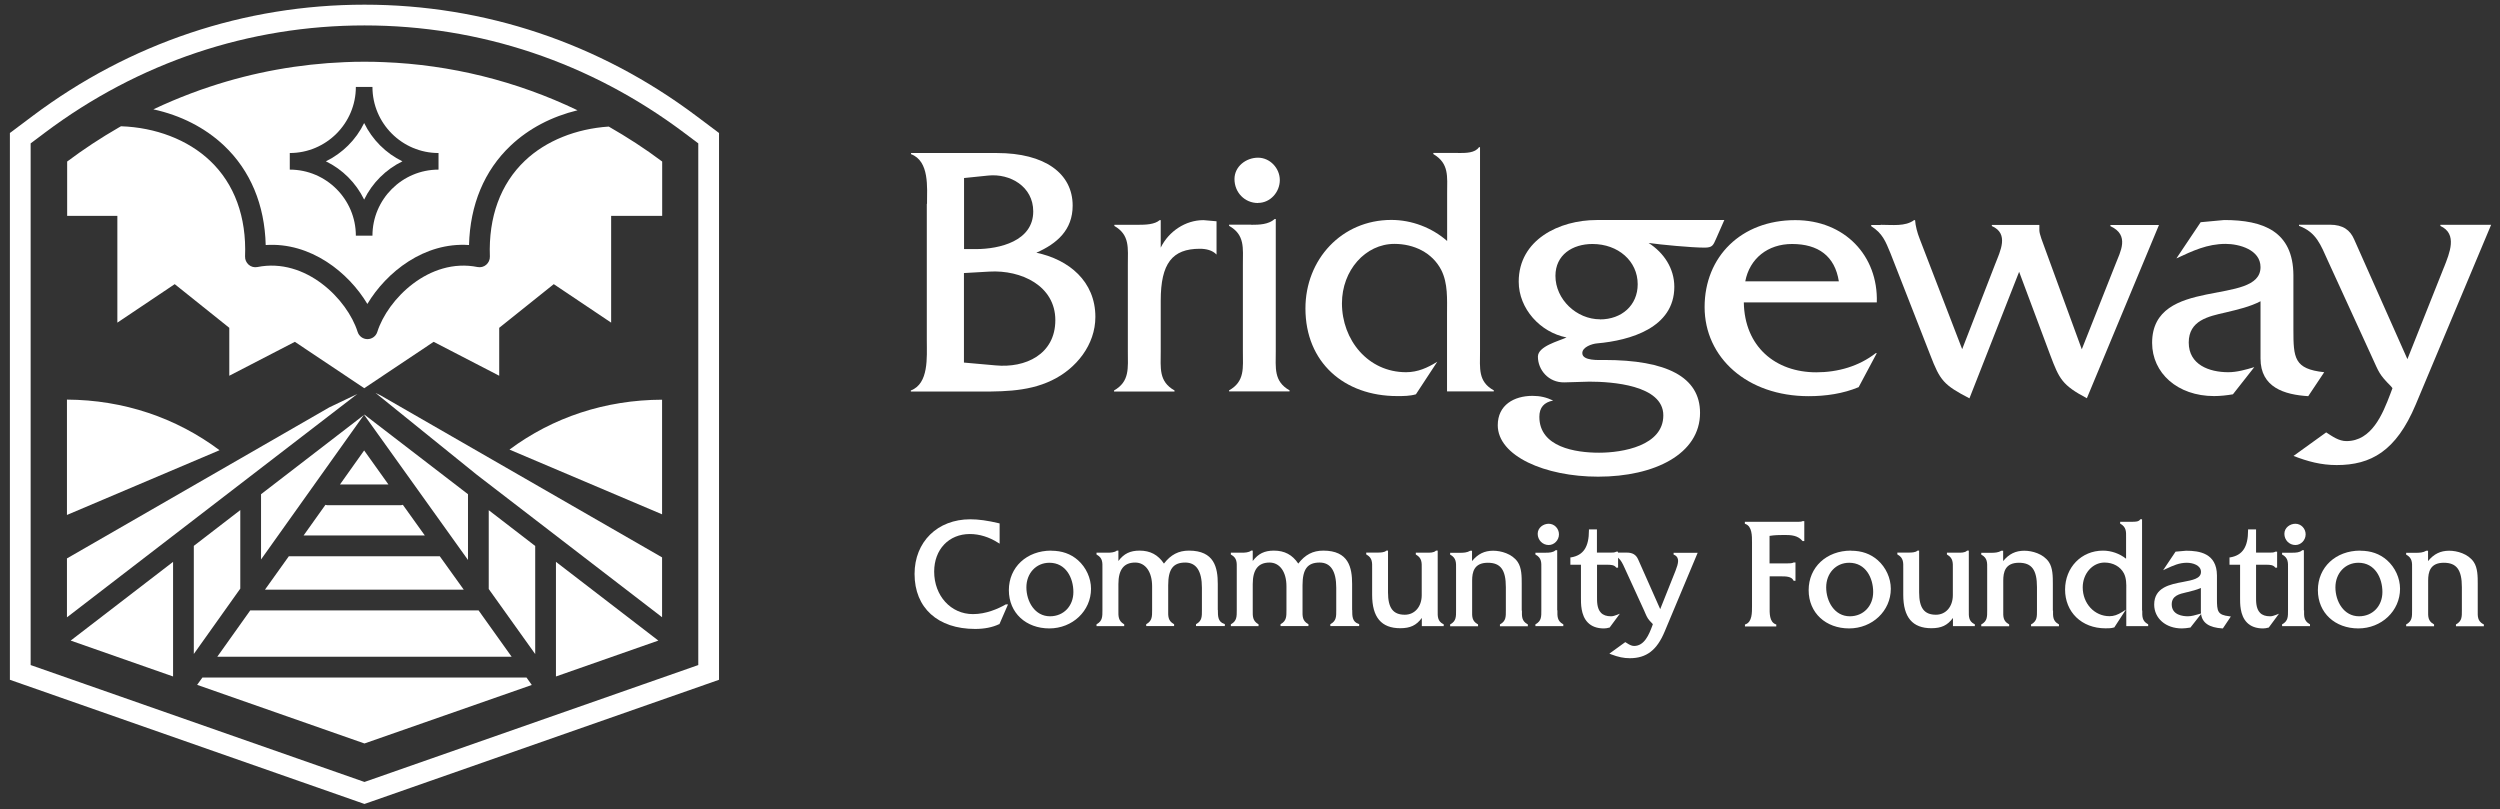
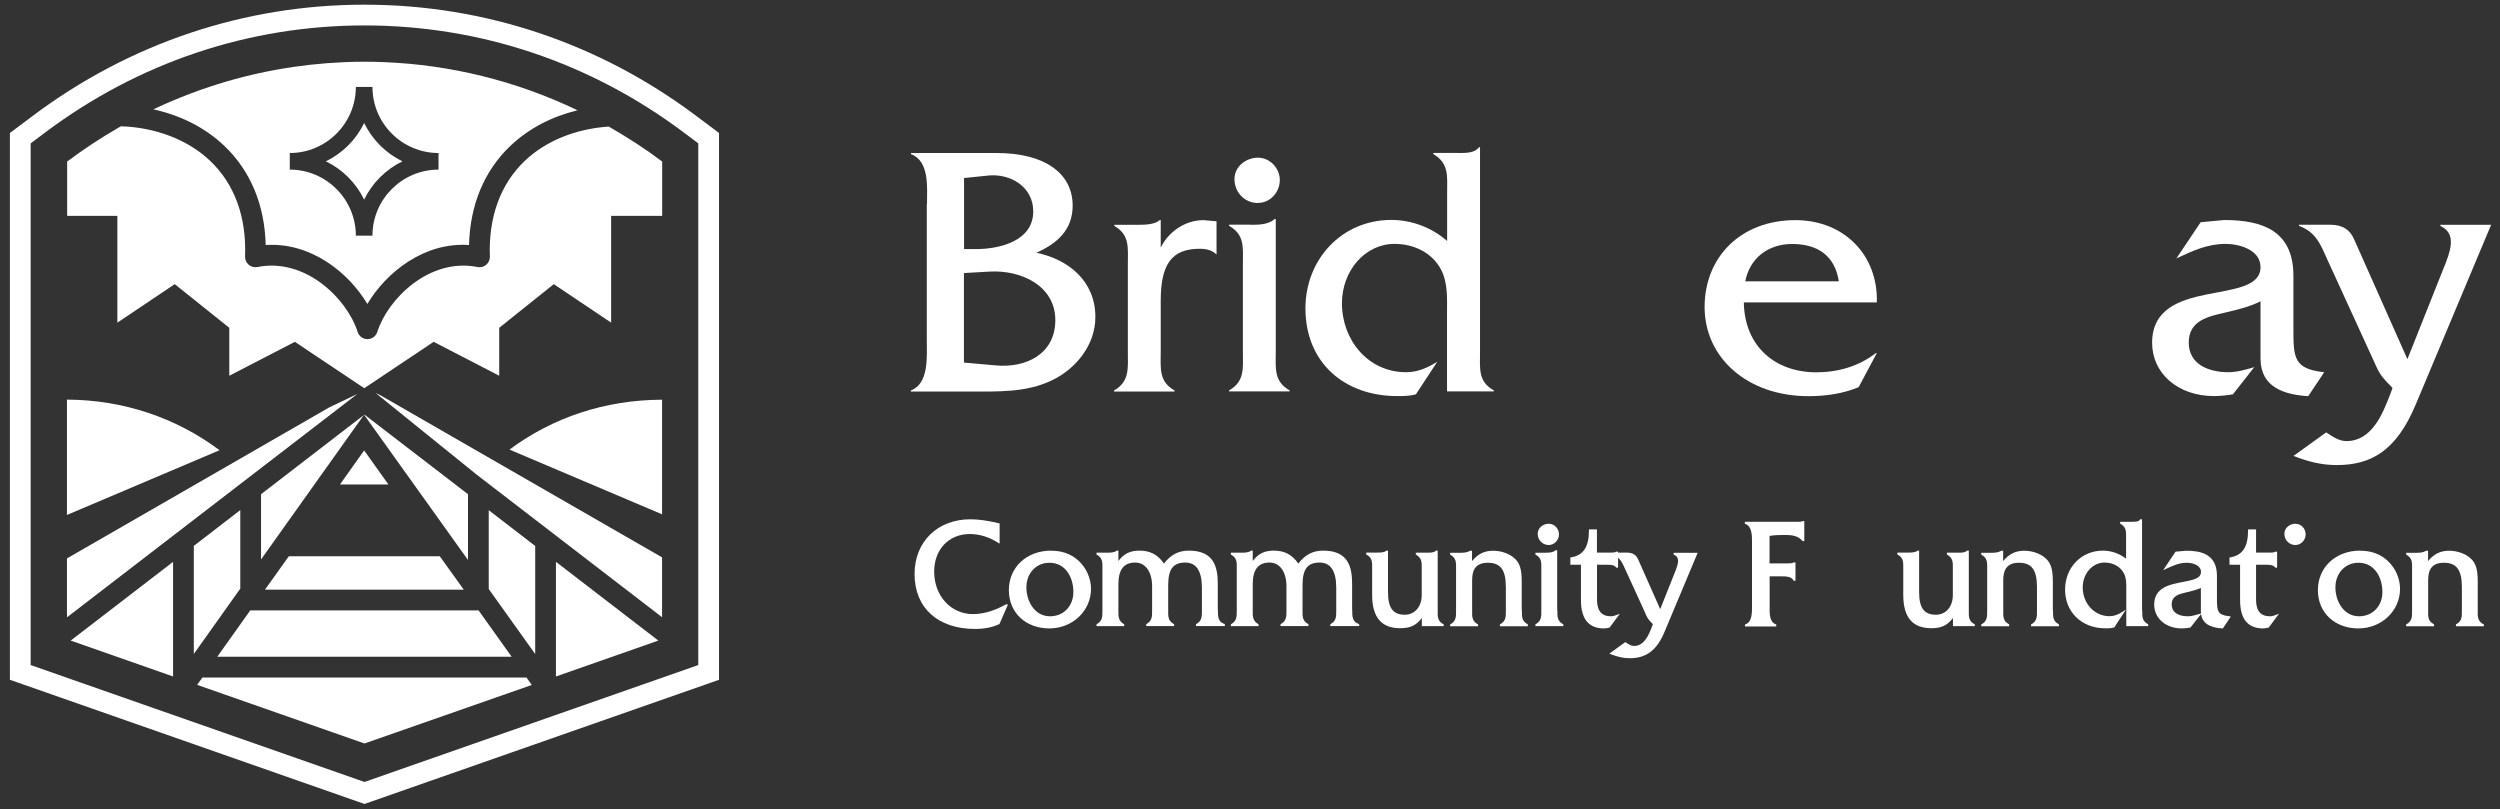
<svg xmlns="http://www.w3.org/2000/svg" width="241" height="78" viewBox="0 0 241 78" fill="none">
  <rect x="0" y="0" width="241" height="78" fill="#333333" stroke="none" />
  <g clip-path="url(#clip0_4545_596)">
    <path d="M46.134 58.842H24.124L20.944 63.312H49.324L46.134 58.842Z" fill="white" />
    <path d="M32.774 46.702H37.444L35.104 43.422L32.774 46.702Z" fill="white" />
-     <path d="M31.374 48.662L29.264 51.622H40.954L38.834 48.662C38.764 48.682 38.704 48.702 38.624 48.702H31.554C31.484 48.702 31.424 48.672 31.354 48.662H31.374Z" fill="white" />
    <path d="M18.684 52.622V63.042L23.164 56.742V49.172L18.684 52.622Z" fill="white" />
    <path d="M50.754 65.311H19.514L19.004 66.02L35.134 71.671L51.264 66.031L50.754 65.311Z" fill="white" />
    <path d="M16.684 65.212V54.162L6.814 61.752L16.684 65.212Z" fill="white" />
    <path d="M25.544 56.841H44.704L42.394 53.621H27.844L25.544 56.841Z" fill="white" />
    <path d="M51.594 52.632L47.114 49.182V56.782L51.594 63.052V52.632Z" fill="white" />
    <path d="M63.464 61.752L53.594 54.162V65.212L63.464 61.752Z" fill="white" />
    <path d="M45.114 47.641L35.134 39.971L35.104 39.991L45.114 53.981V47.641Z" fill="white" />
    <path d="M25.164 53.932L35.074 40.012L25.164 47.642V53.932Z" fill="white" />
    <path d="M58.674 12.202C55.544 12.412 52.634 13.562 50.604 15.492C48.244 17.732 47.084 20.922 47.224 24.722C47.234 25.032 47.104 25.322 46.874 25.522C46.644 25.722 46.334 25.802 46.034 25.742C41.374 24.812 37.364 28.852 36.374 31.992C36.244 32.412 35.854 32.692 35.424 32.692C34.994 32.692 34.604 32.412 34.474 31.992C33.484 28.852 29.474 24.812 24.814 25.742C24.514 25.802 24.204 25.722 23.974 25.522C23.744 25.322 23.614 25.032 23.624 24.722C23.774 20.922 22.604 17.722 20.244 15.492C18.104 13.462 14.984 12.282 11.664 12.172C11.584 12.212 11.504 12.252 11.434 12.302C9.734 13.282 8.074 14.372 6.474 15.572V20.812H11.314V31.102L16.844 27.392L22.104 31.602V36.222L28.424 32.952L35.114 37.422L41.804 32.952L48.124 36.222V31.602L53.384 27.392L58.914 31.102V20.812H63.834V15.572C62.174 14.322 60.444 13.212 58.684 12.202H58.674Z" fill="white" />
    <path d="M35.104 11.861C34.324 13.471 33.014 14.771 31.414 15.551C33.024 16.331 34.324 17.641 35.104 19.241C35.884 17.631 37.194 16.331 38.794 15.551C37.184 14.771 35.884 13.461 35.104 11.861Z" fill="white" />
    <path d="M37.024 5.991C36.394 5.961 35.764 5.951 35.134 5.951C34.504 5.951 33.874 5.961 33.244 5.991C28.844 6.171 24.464 6.951 20.224 8.361C19.614 8.561 19.014 8.771 18.414 9.001C17.194 9.461 15.984 9.971 14.784 10.541C17.404 11.111 19.764 12.301 21.604 14.041C24.144 16.451 25.514 19.741 25.614 23.621C29.924 23.331 33.584 26.241 35.414 29.301C37.244 26.241 40.894 23.321 45.214 23.621C45.314 19.741 46.684 16.441 49.224 14.041C50.974 12.381 53.204 11.231 55.674 10.631C49.754 7.791 43.404 6.241 37.024 5.991ZM42.274 16.351C38.764 16.351 35.904 19.211 35.904 22.721H34.304C34.304 19.211 31.444 16.351 27.934 16.351V14.751C31.444 14.751 34.304 11.891 34.304 8.381H35.904C35.904 11.891 38.764 14.751 42.274 14.751V16.351Z" fill="white" />
    <path d="M89.364 19.652C89.364 18.082 89.614 15.532 87.824 14.862V14.752H96.104C100.714 14.752 103.404 16.712 103.404 19.822C103.404 22.162 101.904 23.482 99.904 24.362C103.044 25.022 105.594 27.122 105.594 30.552C105.594 33.242 103.744 35.542 101.404 36.662C98.954 37.852 96.194 37.742 93.574 37.742H87.804V37.642C89.554 36.982 89.344 34.432 89.344 32.822V19.652H89.364ZM94.084 24.012C96.354 24.012 99.604 23.242 99.604 20.382C99.604 17.972 97.364 16.712 95.274 16.922L92.934 17.162V24.012H94.084ZM95.964 35.222C98.834 35.502 101.734 34.172 101.734 30.862C101.734 27.552 98.444 26.002 95.374 26.182L92.924 26.322V34.952L95.964 35.222Z" fill="white" />
    <path d="M109.664 21.671C110.464 21.671 111.304 21.641 111.794 21.221H111.894V23.871C112.664 22.301 114.274 21.221 116.014 21.221L117.274 21.331V24.541C116.884 24.121 116.264 23.981 115.664 23.981C113.014 23.981 111.894 25.381 111.894 28.981V33.871C111.894 35.481 111.684 36.771 113.224 37.641V37.741H107.394V37.641C108.924 36.771 108.724 35.471 108.724 33.871V25.521C108.724 23.911 108.934 22.651 107.424 21.781V21.671H109.664Z" fill="white" />
    <path d="M120.614 21.671C121.414 21.671 122.284 21.641 122.884 21.111H122.984V33.861C122.984 35.471 122.774 36.761 124.314 37.631V37.731H118.484V37.631C120.024 36.761 119.814 35.461 119.814 33.861V25.511C119.814 23.901 120.024 22.641 118.484 21.771V21.661H120.614V21.671ZM121.274 19.571C119.984 19.571 119.004 18.551 119.004 17.261C119.004 16.041 120.124 15.201 121.274 15.201C122.424 15.201 123.374 16.211 123.374 17.361C123.374 18.511 122.464 19.561 121.274 19.561V19.571Z" fill="white" />
    <path d="M140.544 14.751C141.344 14.751 142.184 14.751 142.574 14.191H142.674V33.891C142.674 35.501 142.464 36.791 144.004 37.631V37.731H139.494V30.251C139.494 28.851 139.594 27.321 138.934 26.021C138.064 24.341 136.284 23.511 134.424 23.511C131.624 23.511 129.364 26.061 129.364 29.241C129.364 32.771 131.874 35.881 135.544 35.881C136.664 35.881 137.604 35.461 138.554 34.871L136.494 38.011C135.904 38.181 135.314 38.181 134.684 38.181C129.584 38.181 125.844 34.941 125.844 29.731C125.844 25.011 129.334 21.201 134.124 21.201C136.084 21.201 138.034 21.941 139.504 23.231V18.621C139.504 17.011 139.714 15.761 138.174 14.851V14.741H140.554L140.544 14.751Z" fill="white" />
-     <path d="M166.224 21.211L165.424 23.031C165.144 23.661 165.074 23.871 164.304 23.871C163.084 23.871 160.114 23.591 158.924 23.421C160.394 24.361 161.404 25.871 161.404 27.651C161.404 31.601 157.144 32.821 153.964 33.101C153.474 33.141 152.534 33.451 152.534 34.041C152.534 34.811 154.174 34.701 154.634 34.701C160.674 34.701 163.884 36.341 163.884 39.801C163.884 43.751 159.524 45.951 154.064 45.951C148.924 45.951 144.384 43.951 144.384 40.991C144.384 39.041 145.954 38.161 147.734 38.161C148.464 38.161 149.064 38.301 149.724 38.611C148.854 38.781 148.394 39.271 148.394 40.181C148.394 43.111 151.884 43.641 154.154 43.641C156.424 43.641 160.344 42.971 160.344 40.041C160.344 37.111 155.344 36.791 153.214 36.791L150.804 36.861C149.264 36.891 148.254 35.641 148.254 34.381C148.254 33.371 150.274 32.881 151.014 32.531C148.494 32.041 146.404 29.771 146.404 27.151C146.404 23.101 150.324 21.211 153.914 21.211H166.214H166.224ZM154.234 30.791C156.334 30.791 157.874 29.431 157.874 27.401C157.874 25.161 155.984 23.521 153.514 23.521C151.584 23.521 149.944 24.571 149.944 26.591C149.944 28.861 151.974 30.781 154.244 30.781L154.234 30.791Z" fill="white" />
    <path d="M168.104 29.151C168.174 33.411 171.144 35.891 175.094 35.891C177.184 35.891 179.214 35.301 180.824 34.041H180.924L179.174 37.321C177.674 37.951 175.994 38.191 174.354 38.191C168.414 38.191 164.324 34.461 164.324 29.601C164.324 24.741 167.854 21.221 173.064 21.221C177.814 21.221 181.064 24.641 180.924 29.151H168.104ZM177.264 27.121C176.884 24.681 175.274 23.521 172.754 23.521C170.414 23.521 168.664 24.921 168.244 27.121H177.254H177.264Z" fill="white" />
-     <path d="M181.294 21.671C182.414 21.671 183.674 21.851 184.514 21.221H184.614C184.644 21.741 184.824 22.441 185.064 23.041L189.154 33.661L192.334 25.461C192.824 24.201 193.694 22.521 192.014 21.791V21.681H196.594V22.211C196.594 22.561 196.944 23.431 197.084 23.821L200.684 33.671L203.934 25.471C204.394 24.281 205.334 22.671 203.444 21.801V21.691H208.124L201.174 38.391C198.794 37.131 198.514 36.541 197.644 34.231L194.644 26.201L189.854 38.401C187.374 37.111 187.024 36.691 186.084 34.241L182.244 24.421C181.754 23.231 181.474 22.501 180.384 21.801V21.691H181.294V21.671Z" fill="white" />
    <path d="M222.524 38.191C220.214 38.051 217.914 37.351 217.914 34.561V29.041C216.904 29.571 215.714 29.841 214.554 30.121C212.874 30.501 210.994 30.891 210.994 33.021C210.994 35.151 212.954 35.881 214.804 35.881C215.644 35.881 216.484 35.641 217.314 35.391L215.254 38.011C214.664 38.111 214.034 38.181 213.434 38.181C209.904 38.181 207.464 35.951 207.464 33.051C207.464 26.551 217.914 29.561 217.914 25.751C217.914 24.071 215.854 23.511 214.554 23.511C212.774 23.511 211.374 24.181 209.804 24.911L212.144 21.421L214.414 21.211C218.184 21.211 221.054 22.301 221.084 26.521V31.761C221.084 34.521 221.154 35.571 224.054 35.881L222.514 38.191H222.524Z" fill="white" />
    <path d="M235.604 25.762C236.134 24.402 236.934 22.552 235.254 21.782V21.672H240.144L232.874 39.002C230.984 43.502 228.544 44.832 225.254 44.832C223.744 44.832 222.464 44.482 221.094 43.952L224.244 41.682C224.844 42.072 225.464 42.522 226.194 42.522C228.644 42.522 229.694 39.902 230.424 37.982L230.634 37.422L230.494 37.242C229.344 36.092 229.344 35.912 228.674 34.452L224.414 25.152C223.714 23.612 223.304 22.392 221.624 21.772V21.662H224.594C225.884 21.662 226.554 22.192 226.934 23.062L232.074 34.622L235.604 25.752V25.762Z" fill="white" />
    <path d="M96.964 58.261C96.214 58.691 95.054 59.2 93.794 59.2C91.664 59.2 90.054 57.441 90.054 55.1C90.054 52.971 91.464 51.48 93.494 51.48C94.414 51.48 95.364 51.77 96.234 52.331L96.364 52.41V50.461L96.294 50.441C95.204 50.181 94.324 50.06 93.534 50.06C90.374 50.06 88.164 52.23 88.164 55.331C88.164 58.6 90.404 60.63 94.004 60.63C94.884 60.63 95.664 60.48 96.314 60.17H96.344L97.174 58.261H96.954H96.964Z" fill="white" />
    <path d="M101.334 53.08C98.974 53.08 97.254 54.68 97.254 56.89C97.254 59.1 98.924 60.58 101.154 60.58C103.384 60.58 105.174 58.9 105.174 56.76C105.174 55.73 104.704 54.7 103.914 54C103.214 53.39 102.374 53.09 101.344 53.09L101.334 53.08ZM101.164 54.25C102.754 54.25 103.474 55.71 103.474 57.07C103.474 58.43 102.524 59.41 101.224 59.41C99.744 59.41 98.944 57.97 98.944 56.62C98.944 55.27 99.874 54.25 101.164 54.25Z" fill="white" />
    <path d="M117.394 58.81C117.394 58.75 117.394 58.68 117.394 58.62V56.3C117.394 54.71 117.064 53.08 114.614 53.08C113.614 53.08 112.864 53.47 112.204 54.33C111.634 53.48 110.884 53.08 109.854 53.08C108.954 53.08 108.344 53.37 107.814 54.08V53.08H107.654L107.634 53.1C107.414 53.26 107.064 53.28 106.754 53.28H105.704V53.46L105.744 53.48C106.294 53.79 106.284 54.21 106.274 54.79C106.274 54.86 106.274 54.94 106.274 55.01V58.61C106.274 58.69 106.274 58.76 106.274 58.83C106.274 59.42 106.284 59.85 105.744 60.16L105.704 60.18V60.36H108.374V60.18L108.334 60.16C107.804 59.84 107.804 59.42 107.814 58.83C107.814 58.76 107.814 58.68 107.814 58.6V56.3C107.814 54.91 108.344 54.23 109.434 54.23C110.424 54.23 111.064 55.13 111.064 56.52V58.6C111.064 58.68 111.064 58.75 111.064 58.82C111.064 59.41 111.074 59.84 110.534 60.15L110.494 60.17V60.35H113.184V60.17L113.144 60.15C112.594 59.84 112.604 59.41 112.614 58.82C112.614 58.75 112.614 58.67 112.614 58.6V56.42C112.614 54.86 113.094 54.23 114.264 54.23C115.324 54.23 115.864 55.05 115.864 56.66V58.6C115.864 58.68 115.864 58.75 115.864 58.82C115.864 59.41 115.884 59.84 115.334 60.15L115.294 60.17V60.35H118.074V60.16L118.014 60.14C117.394 59.94 117.404 59.38 117.404 58.79L117.394 58.81Z" fill="white" />
    <path d="M130.344 58.81C130.344 58.75 130.344 58.68 130.344 58.62V56.3C130.344 54.71 130.014 53.08 127.564 53.08C126.564 53.08 125.814 53.47 125.154 54.33C124.584 53.48 123.834 53.08 122.804 53.08C121.904 53.08 121.294 53.37 120.764 54.08V53.08H120.604L120.584 53.1C120.364 53.26 120.014 53.28 119.704 53.28H118.654V53.46L118.694 53.48C119.244 53.79 119.234 54.21 119.224 54.79C119.224 54.86 119.224 54.94 119.224 55.01V58.61C119.224 58.69 119.224 58.76 119.224 58.83C119.224 59.42 119.234 59.85 118.694 60.16L118.654 60.18V60.36H121.324V60.18L121.284 60.16C120.754 59.84 120.754 59.42 120.764 58.83C120.764 58.76 120.764 58.68 120.764 58.6V56.3C120.764 54.91 121.294 54.23 122.384 54.23C123.374 54.23 124.014 55.13 124.014 56.52V58.6C124.014 58.68 124.014 58.75 124.014 58.82C124.014 59.41 124.024 59.84 123.484 60.15L123.444 60.17V60.35H126.134V60.17L126.094 60.15C125.544 59.84 125.554 59.41 125.564 58.82C125.564 58.75 125.564 58.67 125.564 58.6V56.42C125.564 54.86 126.044 54.23 127.214 54.23C128.274 54.23 128.814 55.05 128.814 56.66V58.6C128.814 58.68 128.814 58.75 128.814 58.82C128.814 59.41 128.834 59.84 128.284 60.15L128.244 60.17V60.35H131.024V60.16L130.964 60.14C130.344 59.94 130.354 59.38 130.354 58.79L130.344 58.81Z" fill="white" />
    <path d="M138.594 58.87C138.594 58.8 138.594 58.72 138.594 58.65V53.08H138.434L138.404 53.1C138.204 53.29 137.854 53.28 137.524 53.28C137.454 53.28 137.394 53.28 137.334 53.28H136.484V53.46L136.524 53.48C137.074 53.8 137.064 54.23 137.054 54.82C137.054 54.89 137.054 54.97 137.054 55.05V57.37C137.054 58.48 136.384 59.26 135.424 59.26C134.294 59.26 133.804 58.61 133.804 57.1V53.08H133.644L133.624 53.1C133.434 53.26 133.084 53.27 132.764 53.27H131.704V53.45L131.744 53.47C132.294 53.78 132.284 54.21 132.274 54.8C132.274 54.87 132.274 54.95 132.274 55.02V57.34C132.274 59.51 133.164 60.56 134.984 60.56C135.944 60.56 136.534 60.29 137.064 59.57V60.36H139.174V60.18L139.124 60.16C138.584 59.88 138.584 59.45 138.594 58.86V58.87Z" fill="white" />
    <path d="M146.694 58.86C146.694 58.79 146.694 58.71 146.694 58.64V56.27C146.694 55.59 146.694 54.74 146.304 54.17C145.764 53.38 144.694 53.09 143.944 53.09C143.104 53.09 142.464 53.4 141.904 54.09V53.09H141.734C141.434 53.27 141.094 53.29 140.764 53.29H139.794V53.47L139.834 53.49C140.384 53.8 140.374 54.23 140.364 54.82C140.364 54.89 140.364 54.97 140.364 55.04V58.62C140.364 58.7 140.364 58.77 140.364 58.84C140.364 59.43 140.384 59.86 139.834 60.17L139.794 60.19V60.37H142.484V60.19L142.444 60.17C141.894 59.86 141.904 59.44 141.914 58.86C141.914 58.79 141.914 58.71 141.914 58.64V55.97C141.914 55.17 142.084 54.25 143.424 54.25C144.654 54.25 145.164 54.93 145.164 56.6V58.63C145.164 58.7 145.164 58.78 145.164 58.85C145.164 59.43 145.184 59.86 144.634 60.17L144.594 60.19V60.37H147.284V60.19L147.244 60.17C146.694 59.86 146.704 59.44 146.714 58.86H146.694Z" fill="white" />
    <path d="M150.114 58.841C150.114 58.771 150.114 58.691 150.114 58.621V53.041H149.954L149.934 53.061C149.704 53.261 149.354 53.281 149.014 53.281H148.014V53.461L148.054 53.481C148.604 53.791 148.594 54.211 148.584 54.791C148.584 54.861 148.584 54.941 148.584 55.011V58.611C148.584 58.691 148.584 58.761 148.584 58.831C148.584 59.421 148.604 59.851 148.054 60.161L148.014 60.181V60.361H150.704V60.181L150.664 60.161C150.114 59.851 150.124 59.421 150.134 58.831L150.114 58.841Z" fill="white" />
    <path d="M149.294 52.54C149.834 52.54 150.284 52.07 150.284 51.51C150.284 50.95 149.844 50.49 149.294 50.49C148.784 50.49 148.234 50.86 148.234 51.46C148.234 52.06 148.704 52.54 149.294 52.54Z" fill="white" />
    <path d="M161.334 53.461L161.384 53.481C161.954 53.741 161.794 54.311 161.524 55.011L160.044 58.721L157.914 53.921C157.714 53.471 157.374 53.271 156.824 53.271H155.974V53.181H155.804C155.674 53.271 155.464 53.271 155.274 53.271H153.944V51.031H153.174V51.121C153.174 52.721 152.644 53.531 151.454 53.731H151.384V54.441H152.404V57.491C152.404 57.491 152.404 57.571 152.404 57.631C152.404 58.131 152.374 59.311 153.064 60.011C153.434 60.391 153.954 60.581 154.624 60.581C154.784 60.581 154.954 60.551 155.134 60.501H155.164L156.154 59.161L155.874 59.271C155.684 59.341 155.494 59.411 155.304 59.411C154.874 59.411 154.554 59.301 154.334 59.071C153.934 58.661 153.954 57.951 153.954 57.531C153.954 57.471 153.954 57.421 153.954 57.371V54.441H154.864C154.864 54.441 154.934 54.441 154.964 54.441C155.284 54.441 155.614 54.461 155.784 54.691L155.814 54.721H155.984V53.761C156.264 54.001 156.424 54.331 156.604 54.731L158.514 58.901L158.594 59.091C158.804 59.571 158.854 59.681 159.304 60.131L159.334 60.171L159.264 60.371C158.974 61.131 158.534 62.271 157.524 62.271C157.264 62.271 157.024 62.121 156.794 61.971L156.674 61.901L155.144 63.011L155.294 63.071C155.994 63.341 156.534 63.451 157.114 63.451C158.714 63.451 159.724 62.681 160.474 60.881L163.604 53.411L163.654 53.291H161.334V53.481V53.461Z" fill="white" />
    <path d="M173.784 50.23C173.674 50.291 173.544 50.3 173.394 50.3C173.304 50.3 173.214 50.3 173.114 50.3H168.204V50.49L168.264 50.511C168.904 50.751 168.894 51.651 168.894 52.31C168.894 52.38 168.894 52.45 168.894 52.511V58.191C168.894 58.251 168.894 58.321 168.894 58.391C168.894 59.05 168.914 59.95 168.274 60.181L168.214 60.2V60.391H171.234V60.2L171.174 60.181C170.564 59.95 170.584 59.12 170.594 58.45C170.594 58.361 170.594 58.281 170.594 58.2V55.56H171.704C172.134 55.56 172.684 55.56 172.884 55.941L172.904 55.99H173.084V54.221H172.914C172.754 54.31 172.524 54.31 172.304 54.31H170.584V51.66C171.054 51.581 171.554 51.571 172.034 51.571C172.674 51.571 173.294 51.611 173.744 52.13L173.764 52.16H173.934V50.24H173.764L173.784 50.23Z" fill="white" />
-     <path d="M178.434 53.08C176.074 53.08 174.354 54.68 174.354 56.89C174.354 59.1 176.024 60.58 178.254 60.58C180.484 60.58 182.274 58.9 182.274 56.76C182.274 55.73 181.804 54.7 181.014 54C180.314 53.39 179.474 53.09 178.444 53.09L178.434 53.08ZM178.264 54.25C179.854 54.25 180.574 55.71 180.574 57.07C180.574 58.43 179.624 59.41 178.324 59.41C176.844 59.41 176.044 57.97 176.044 56.62C176.044 55.27 176.974 54.25 178.264 54.25Z" fill="white" />
    <path d="M189.794 58.87C189.794 58.8 189.794 58.72 189.794 58.65V53.08H189.634L189.604 53.1C189.404 53.29 189.054 53.28 188.724 53.28C188.654 53.28 188.594 53.28 188.534 53.28H187.684V53.46L187.724 53.48C188.274 53.8 188.264 54.23 188.254 54.82C188.254 54.89 188.254 54.97 188.254 55.05V57.37C188.254 58.48 187.584 59.26 186.624 59.26C185.494 59.26 185.004 58.61 185.004 57.1V53.08H184.844L184.824 53.1C184.634 53.26 184.284 53.27 183.964 53.27H182.904V53.45L182.944 53.47C183.494 53.78 183.484 54.21 183.474 54.8C183.474 54.87 183.474 54.95 183.474 55.02V57.34C183.474 59.51 184.364 60.56 186.184 60.56C187.144 60.56 187.734 60.29 188.264 59.57V60.36H190.374V60.18L190.324 60.16C189.784 59.88 189.784 59.45 189.794 58.86V58.87Z" fill="white" />
    <path d="M197.894 58.86C197.894 58.79 197.894 58.71 197.894 58.64V56.27C197.894 55.59 197.894 54.74 197.504 54.17C196.964 53.38 195.894 53.09 195.144 53.09C194.304 53.09 193.664 53.4 193.104 54.09V53.09H192.934C192.634 53.27 192.294 53.29 191.964 53.29H190.994V53.47L191.034 53.49C191.584 53.8 191.574 54.23 191.564 54.82C191.564 54.89 191.564 54.97 191.564 55.04V58.62C191.564 58.7 191.564 58.77 191.564 58.84C191.564 59.43 191.584 59.86 191.034 60.17L190.994 60.19V60.37H193.684V60.19L193.644 60.17C193.094 59.86 193.104 59.44 193.114 58.86C193.114 58.79 193.114 58.71 193.114 58.64V55.97C193.114 55.17 193.284 54.25 194.624 54.25C195.854 54.25 196.364 54.93 196.364 56.6V58.63C196.364 58.7 196.364 58.78 196.364 58.85C196.364 59.43 196.384 59.86 195.834 60.17L195.794 60.19V60.37H198.484V60.19L198.444 60.17C197.894 59.86 197.904 59.44 197.914 58.86H197.894Z" fill="white" />
    <path d="M206.494 58.861C206.494 58.791 206.494 58.711 206.494 58.641V50.06H206.324L206.294 50.1C206.154 50.3 205.814 50.3 205.494 50.3H204.384V50.48L204.424 50.501C204.974 50.821 204.964 51.24 204.954 51.831C204.954 51.901 204.954 51.98 204.954 52.05V53.861C204.324 53.361 203.524 53.081 202.724 53.081C200.644 53.081 199.074 54.7 199.074 56.84C199.074 58.98 200.644 60.571 202.974 60.571C203.254 60.571 203.514 60.571 203.784 60.49H203.814L204.934 58.77L204.604 58.98C204.134 59.281 203.764 59.401 203.354 59.401C201.904 59.401 200.774 58.181 200.774 56.62C200.774 55.3 201.714 54.23 202.874 54.23C203.704 54.23 204.404 54.62 204.744 55.27C204.984 55.74 204.984 56.3 204.974 56.831V60.361H207.084V60.181L207.044 60.16C206.504 59.861 206.504 59.441 206.514 58.85L206.494 58.861Z" fill="white" />
    <path d="M213.714 57.72V55.46C213.694 53.33 212.014 53.09 210.744 53.09L209.724 53.18L208.524 54.97L208.824 54.83C209.494 54.52 210.074 54.25 210.814 54.25C211.364 54.25 212.174 54.48 212.174 55.13C212.174 55.78 211.374 55.92 210.434 56.1C209.204 56.33 207.664 56.62 207.664 58.28C207.664 59.61 208.784 60.58 210.324 60.58C210.564 60.58 210.834 60.55 211.124 60.5H211.154L212.184 59.19C212.294 60.05 212.964 60.5 214.234 60.58H214.284L215.054 59.43L214.914 59.41C213.764 59.28 213.714 58.93 213.714 57.72ZM211.974 59.2C211.624 59.3 211.264 59.41 210.914 59.41C210.444 59.41 209.354 59.3 209.354 58.26C209.354 57.43 210.074 57.26 210.774 57.1L210.864 57.08C211.304 56.97 211.764 56.86 212.164 56.68V58.92C212.164 59 212.164 59.07 212.174 59.14L211.964 59.2H211.974Z" fill="white" />
    <path d="M218.834 59.411C218.404 59.411 218.084 59.301 217.864 59.071C217.464 58.661 217.484 57.951 217.484 57.531C217.484 57.471 217.484 57.421 217.484 57.371V54.441H218.394C218.394 54.441 218.464 54.441 218.494 54.441C218.814 54.441 219.144 54.461 219.314 54.691L219.344 54.721H219.514V53.181H219.344C219.214 53.271 219.004 53.271 218.814 53.271H217.484V51.031H216.714V51.121C216.714 52.721 216.184 53.531 214.994 53.731H214.924V54.441H215.944V57.491C215.944 57.491 215.944 57.571 215.944 57.631C215.944 58.131 215.914 59.311 216.604 60.011C216.974 60.391 217.494 60.581 218.164 60.581C218.324 60.581 218.494 60.551 218.674 60.501H218.704L219.694 59.161L219.414 59.271C219.224 59.341 219.034 59.411 218.844 59.411H218.834Z" fill="white" />
-     <path d="M222.094 58.841C222.094 58.771 222.094 58.691 222.094 58.621V53.041H221.934L221.914 53.061C221.684 53.261 221.334 53.281 220.994 53.281H219.994V53.461L220.034 53.481C220.584 53.791 220.574 54.211 220.564 54.791C220.564 54.861 220.564 54.941 220.564 55.011V58.611C220.564 58.691 220.564 58.761 220.564 58.831C220.564 59.421 220.584 59.851 220.034 60.161L219.994 60.181V60.361H222.684V60.181L222.644 60.161C222.094 59.851 222.104 59.421 222.114 58.831L222.094 58.841Z" fill="white" />
    <path d="M221.274 52.54C221.814 52.54 222.264 52.07 222.264 51.51C222.264 50.95 221.824 50.49 221.274 50.49C220.764 50.49 220.214 50.86 220.214 51.46C220.214 52.06 220.684 52.54 221.274 52.54Z" fill="white" />
    <path d="M227.524 53.08C225.164 53.08 223.444 54.68 223.444 56.89C223.444 59.1 225.114 60.58 227.344 60.58C229.574 60.58 231.364 58.9 231.364 56.76C231.364 55.73 230.894 54.7 230.104 54C229.404 53.39 228.564 53.09 227.534 53.09L227.524 53.08ZM227.354 54.25C228.944 54.25 229.664 55.71 229.664 57.07C229.664 58.43 228.714 59.41 227.414 59.41C225.934 59.41 225.134 57.97 225.134 56.62C225.134 55.27 226.064 54.25 227.354 54.25Z" fill="white" />
    <path d="M239.384 60.17C238.834 59.86 238.844 59.44 238.854 58.86C238.854 58.79 238.854 58.71 238.854 58.64V56.27C238.854 55.59 238.854 54.74 238.464 54.17C237.924 53.38 236.854 53.09 236.104 53.09C235.264 53.09 234.624 53.4 234.064 54.09V53.09H233.894C233.594 53.27 233.254 53.29 232.924 53.29H231.954V53.47L231.994 53.49C232.544 53.8 232.534 54.23 232.524 54.82C232.524 54.89 232.524 54.97 232.524 55.04V58.62C232.524 58.7 232.524 58.77 232.524 58.84C232.524 59.43 232.544 59.86 231.994 60.17L231.954 60.19V60.37H234.644V60.19L234.604 60.17C234.054 59.86 234.064 59.44 234.074 58.86C234.074 58.79 234.074 58.71 234.074 58.64V55.97C234.074 55.17 234.244 54.25 235.584 54.25C236.814 54.25 237.324 54.93 237.324 56.6V58.63C237.324 58.7 237.324 58.78 237.324 58.85C237.324 59.43 237.344 59.86 236.794 60.17L236.754 60.19V60.37H239.444V60.19L239.404 60.17H239.384Z" fill="white" />
    <path d="M35.134 2.451C46.274 2.451 56.914 6.021 65.914 12.771L67.314 13.821V64.111L35.134 75.381L2.954 64.111V13.821L4.354 12.771C13.354 6.021 24.004 2.451 35.134 2.451ZM35.134 0.451C23.564 0.451 12.504 4.161 3.154 11.171L1.754 12.221L0.954 12.821V65.531L2.294 66.001L34.474 77.271L35.134 77.501L35.794 77.271L67.974 66.001L69.314 65.531V12.821L68.514 12.221L67.114 11.171C57.774 4.161 46.714 0.451 35.134 0.451Z" fill="white" />
    <path d="M21.164 43.401C16.984 40.272 11.914 38.551 6.454 38.522V49.642L21.164 43.401Z" fill="white" />
    <path d="M63.824 49.581V38.531C58.344 38.551 53.294 40.231 49.114 43.341L63.824 49.581Z" fill="white" />
    <path d="M6.454 55.45V59.511L34.444 37.98L31.744 39.27L6.454 53.831V55.461V55.45Z" fill="white" />
    <path d="M63.824 55.101V53.731L36.684 38.111L36.204 37.881C36.204 37.881 40.624 41.451 45.984 45.781L63.824 59.501V55.101Z" fill="white" />
  </g>
  <defs>
    <clipPath id="clip0_4545_596">
      <rect width="239.2" height="77.05" fill="white" transform="translate(0.954 0.451)" />
    </clipPath>
  </defs>
</svg>